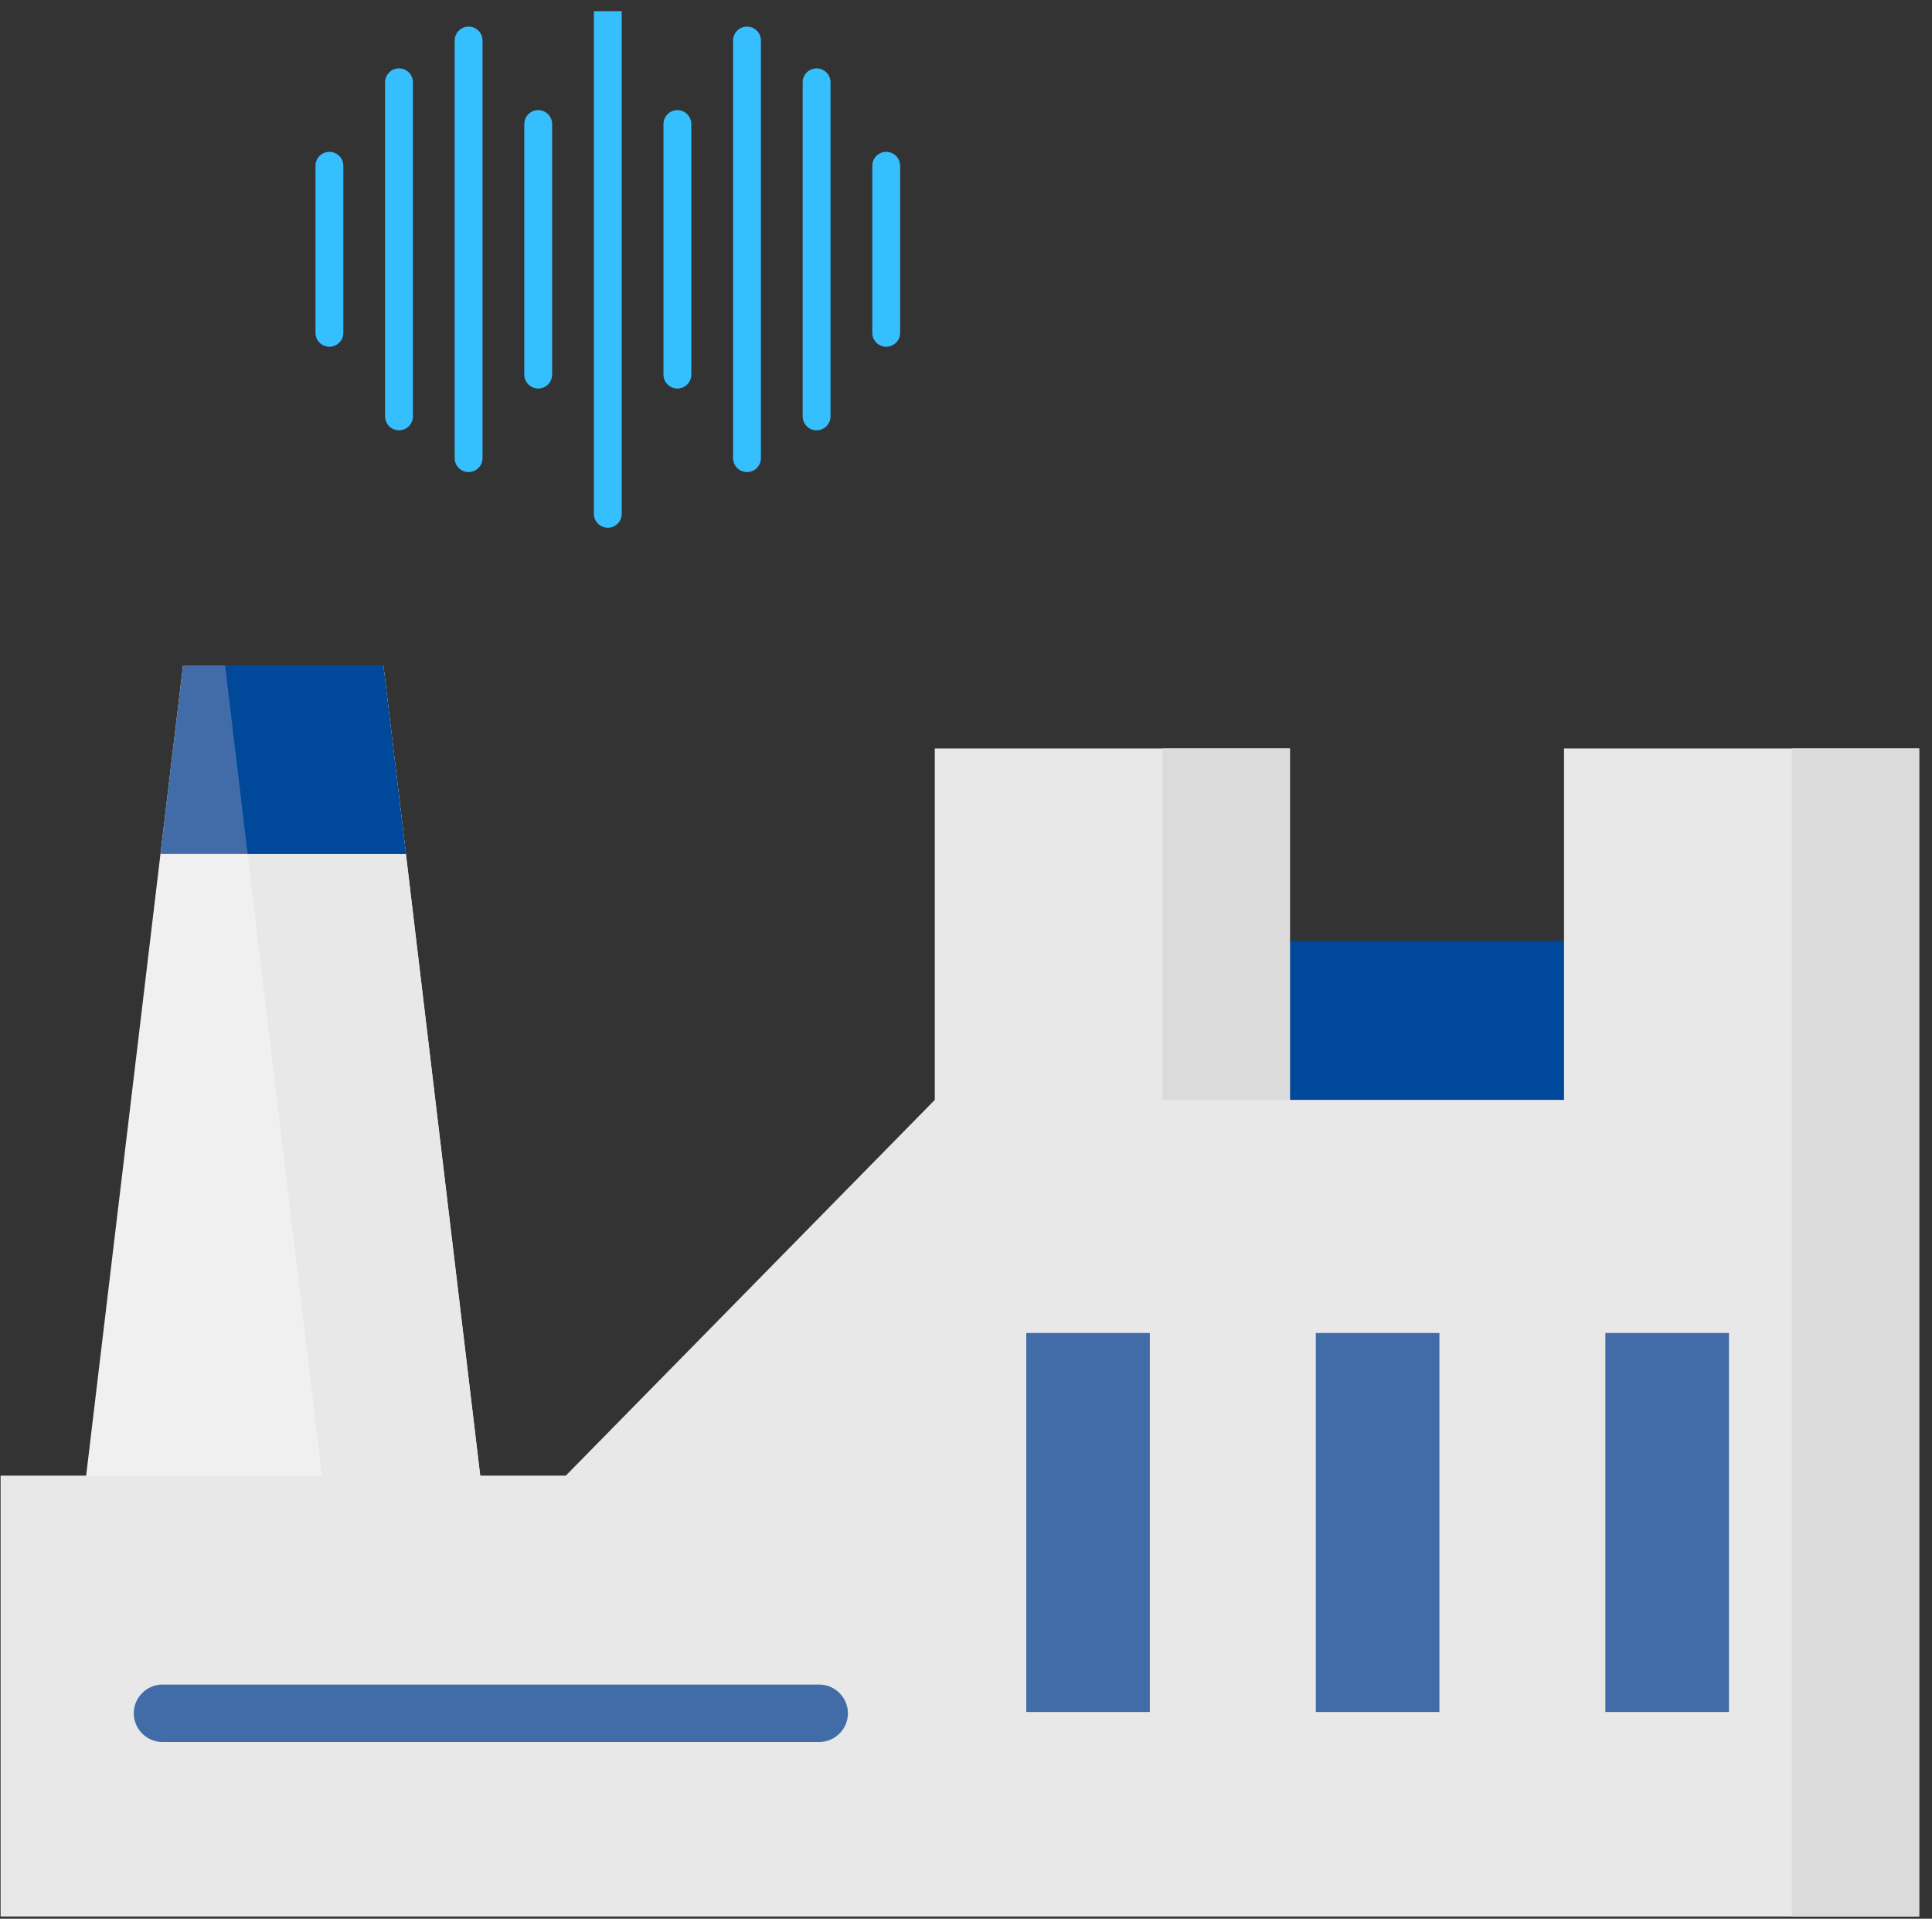
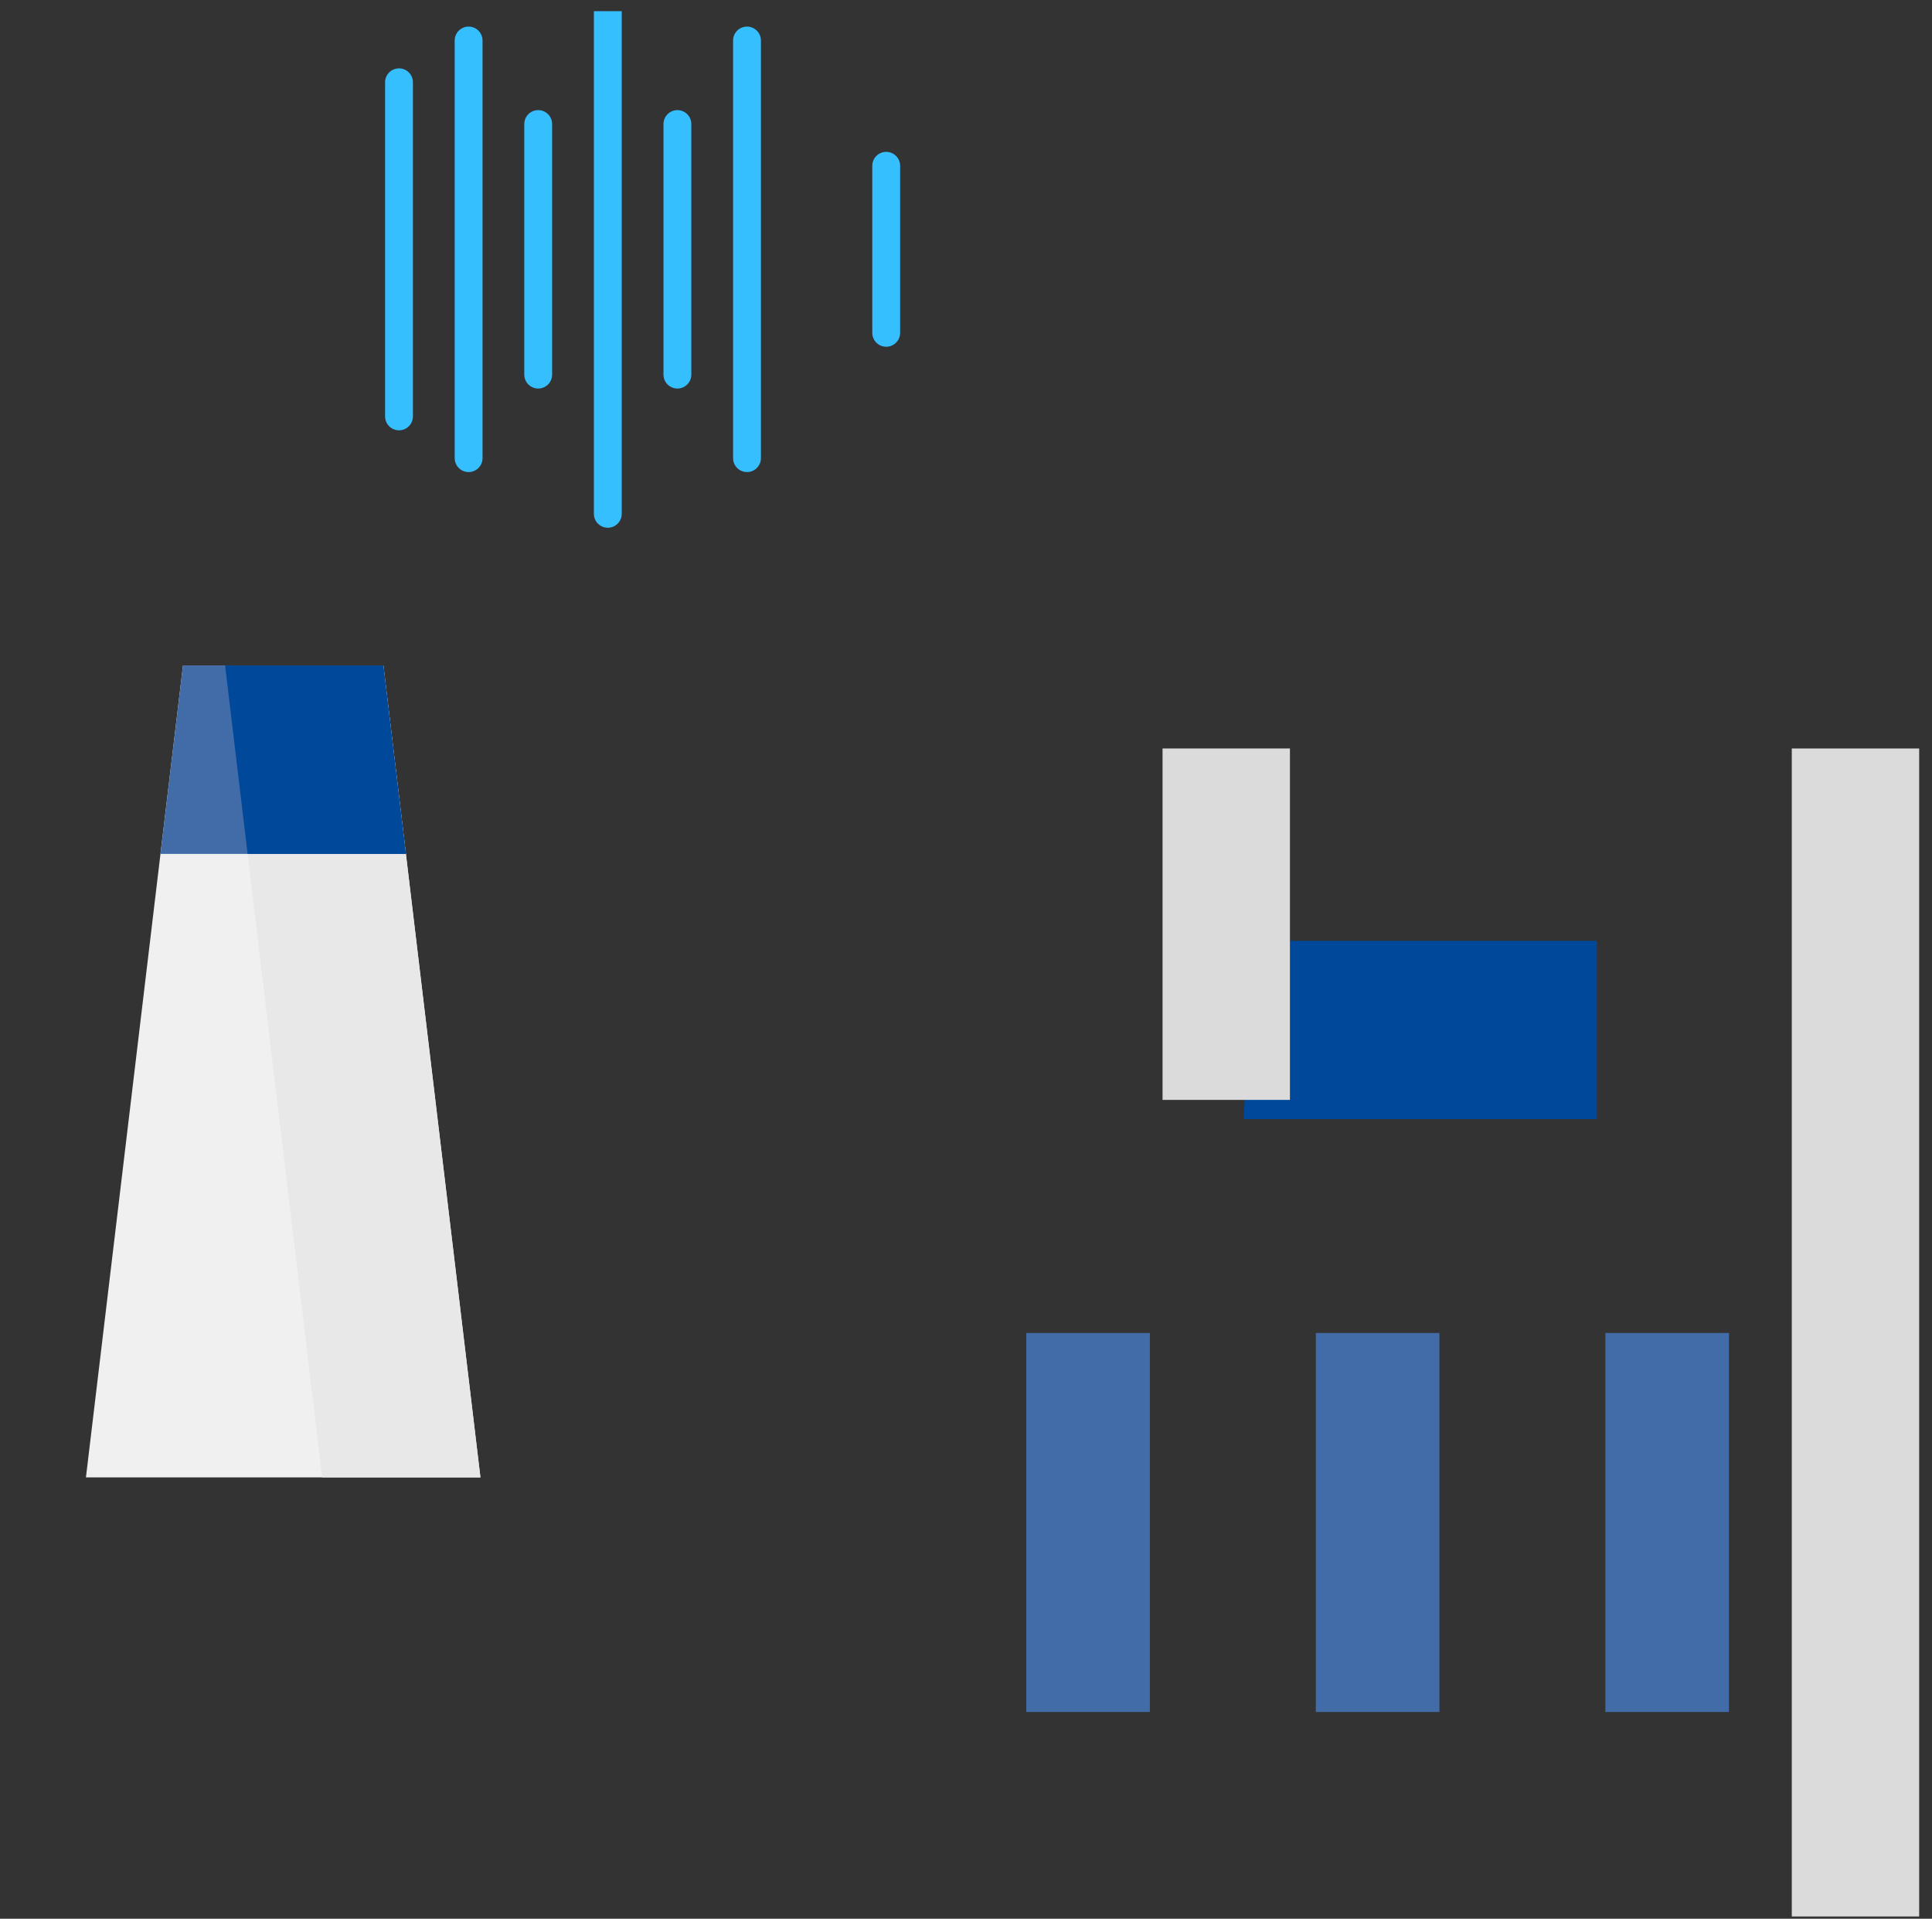
<svg xmlns="http://www.w3.org/2000/svg" width="144" height="143" viewBox="0 0 144 143" fill="none">
  <rect x="0" y="0" width="144" height="143" fill="#333333" stroke="none" />
  <g clip-path="url(#clip0_3128_19458)">
    <path d="M93.411 70.117H119.019V83.403H92.692L93.411 70.117Z" fill="#004899" />
    <path d="M35.809 110.11H6.405L13.64 49.596H28.575L35.809 110.11Z" fill="#F0F0F0" />
    <path d="M28.574 49.596H16.777L24.012 110.11H35.809L28.574 49.596Z" fill="#E8E8E8" />
    <path d="M28.575 49.596H13.64L11.961 63.641H30.254L28.575 49.596Z" fill="#426CA8" />
    <path d="M28.574 49.596H16.777L18.456 63.641H30.253L28.574 49.596Z" fill="#004899" />
-     <path d="M116.573 55.783V81.974H96.145V55.783H69.674V81.974L42.171 109.977H0.044V142.831H143.044V55.783H116.573Z" fill="#E8E8E8" />
    <path d="M86.65 55.783H96.145V81.974H86.65V55.783Z" fill="#DBDBDB" />
    <path d="M133.549 55.783V142.831H143.044V55.783H133.549Z" fill="#DBDBDB" />
    <path d="M76.493 99.346H85.704V127.593H76.493V99.346Z" fill="#426CA8" />
    <path d="M98.074 99.346H107.286V127.593H98.074V99.346Z" fill="#426CA8" />
    <path d="M119.654 99.346H128.866V127.593H119.654V99.346Z" fill="#426CA8" />
-     <path d="M61.042 125.547H12.129C10.936 125.547 9.971 126.506 9.971 127.69C9.971 128.873 10.936 129.832 12.129 129.832H61.042C62.233 129.832 63.2 128.873 63.2 127.69C63.2 126.506 62.233 125.547 61.042 125.547Z" fill="#426CA8" />
-     <path fill-rule="evenodd" clip-rule="evenodd" d="M24.552 11.318C25.125 11.318 25.59 11.783 25.59 12.356V24.806C25.59 25.379 25.125 25.843 24.552 25.843C23.979 25.843 23.515 25.379 23.515 24.806V12.356C23.515 11.783 23.979 11.318 24.552 11.318Z" fill="#36BFFF" />
    <path fill-rule="evenodd" clip-rule="evenodd" d="M29.74 5.096C30.313 5.096 30.777 5.56 30.777 6.133V31.033C30.777 31.606 30.313 32.071 29.74 32.071C29.167 32.071 28.702 31.606 28.702 31.033V6.133C28.702 5.56 29.167 5.096 29.74 5.096Z" fill="#36BFFF" />
    <path fill-rule="evenodd" clip-rule="evenodd" d="M34.927 1.982C35.5 1.982 35.965 2.447 35.965 3.02V34.145C35.965 34.718 35.5 35.182 34.927 35.182C34.354 35.182 33.89 34.718 33.89 34.145V3.02C33.89 2.447 34.354 1.982 34.927 1.982Z" fill="#36BFFF" />
    <path fill-rule="evenodd" clip-rule="evenodd" d="M40.115 8.207C40.688 8.207 41.152 8.672 41.152 9.245V27.919C41.152 28.492 40.688 28.957 40.115 28.957C39.542 28.957 39.077 28.492 39.077 27.919V9.245C39.077 8.672 39.542 8.207 40.115 8.207Z" fill="#36BFFF" />
    <path fill-rule="evenodd" clip-rule="evenodd" d="M66.052 11.318C66.625 11.318 67.09 11.783 67.09 12.356V24.806C67.09 25.379 66.625 25.843 66.052 25.843C65.479 25.843 65.015 25.379 65.015 24.806V12.356C65.015 11.783 65.479 11.318 66.052 11.318Z" fill="#36BFFF" />
-     <path fill-rule="evenodd" clip-rule="evenodd" d="M60.865 5.096C61.438 5.096 61.902 5.56 61.902 6.133V31.033C61.902 31.606 61.438 32.071 60.865 32.071C60.292 32.071 59.827 31.606 59.827 31.033V6.133C59.827 5.56 60.292 5.096 60.865 5.096Z" fill="#36BFFF" />
    <path fill-rule="evenodd" clip-rule="evenodd" d="M55.677 1.982C56.25 1.982 56.715 2.447 56.715 3.02V34.145C56.715 34.718 56.25 35.182 55.677 35.182C55.104 35.182 54.64 34.718 54.64 34.145V3.02C54.64 2.447 55.104 1.982 55.677 1.982Z" fill="#36BFFF" />
    <path fill-rule="evenodd" clip-rule="evenodd" d="M50.49 8.207C51.063 8.207 51.527 8.672 51.527 9.245V27.919C51.527 28.492 51.063 28.957 50.49 28.957C49.917 28.957 49.452 28.492 49.452 27.919V9.245C49.452 8.672 49.917 8.207 50.49 8.207Z" fill="#36BFFF" />
    <path fill-rule="evenodd" clip-rule="evenodd" d="M45.302 -2.168C45.875 -2.168 46.34 -1.703 46.34 -1.13V38.294C46.34 38.867 45.875 39.332 45.302 39.332C44.729 39.332 44.265 38.867 44.265 38.294V-1.13C44.265 -1.703 44.729 -2.168 45.302 -2.168Z" fill="#36BFFF" />
  </g>
  <defs>
    <clipPath id="clip0_3128_19458">
      <rect width="143" height="142" fill="white" transform="translate(0.044 0.832)" />
    </clipPath>
  </defs>
</svg>